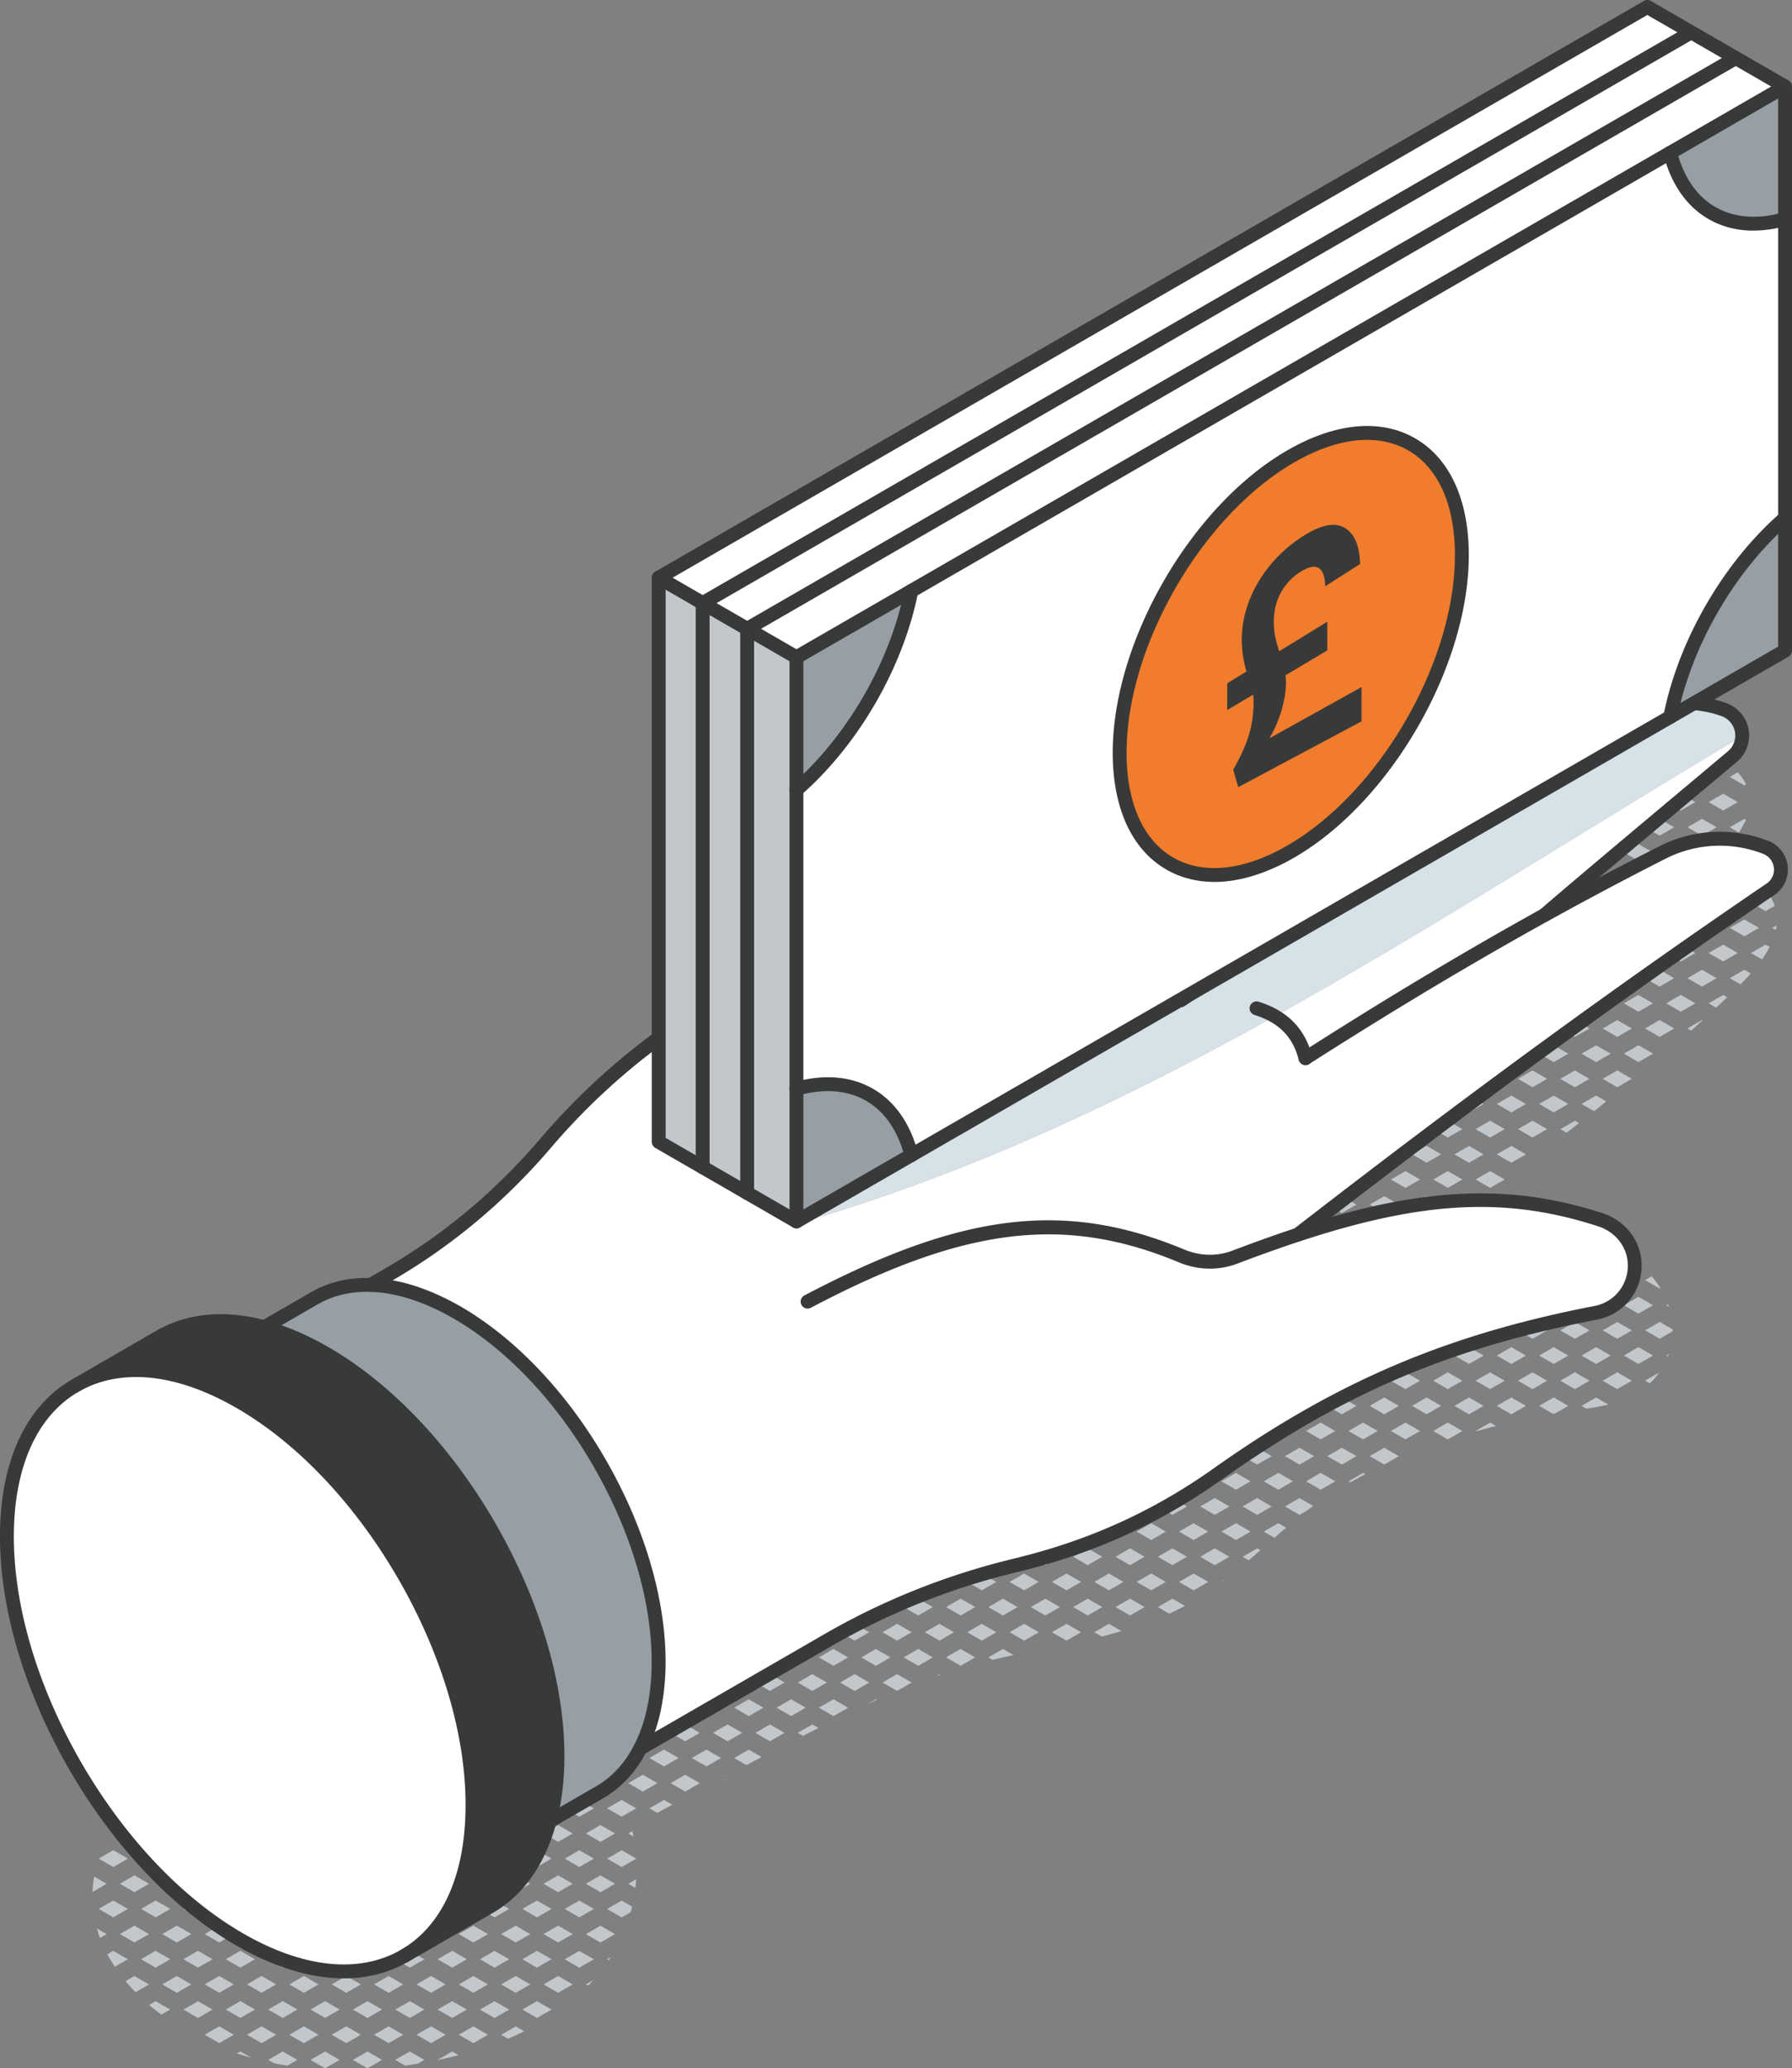
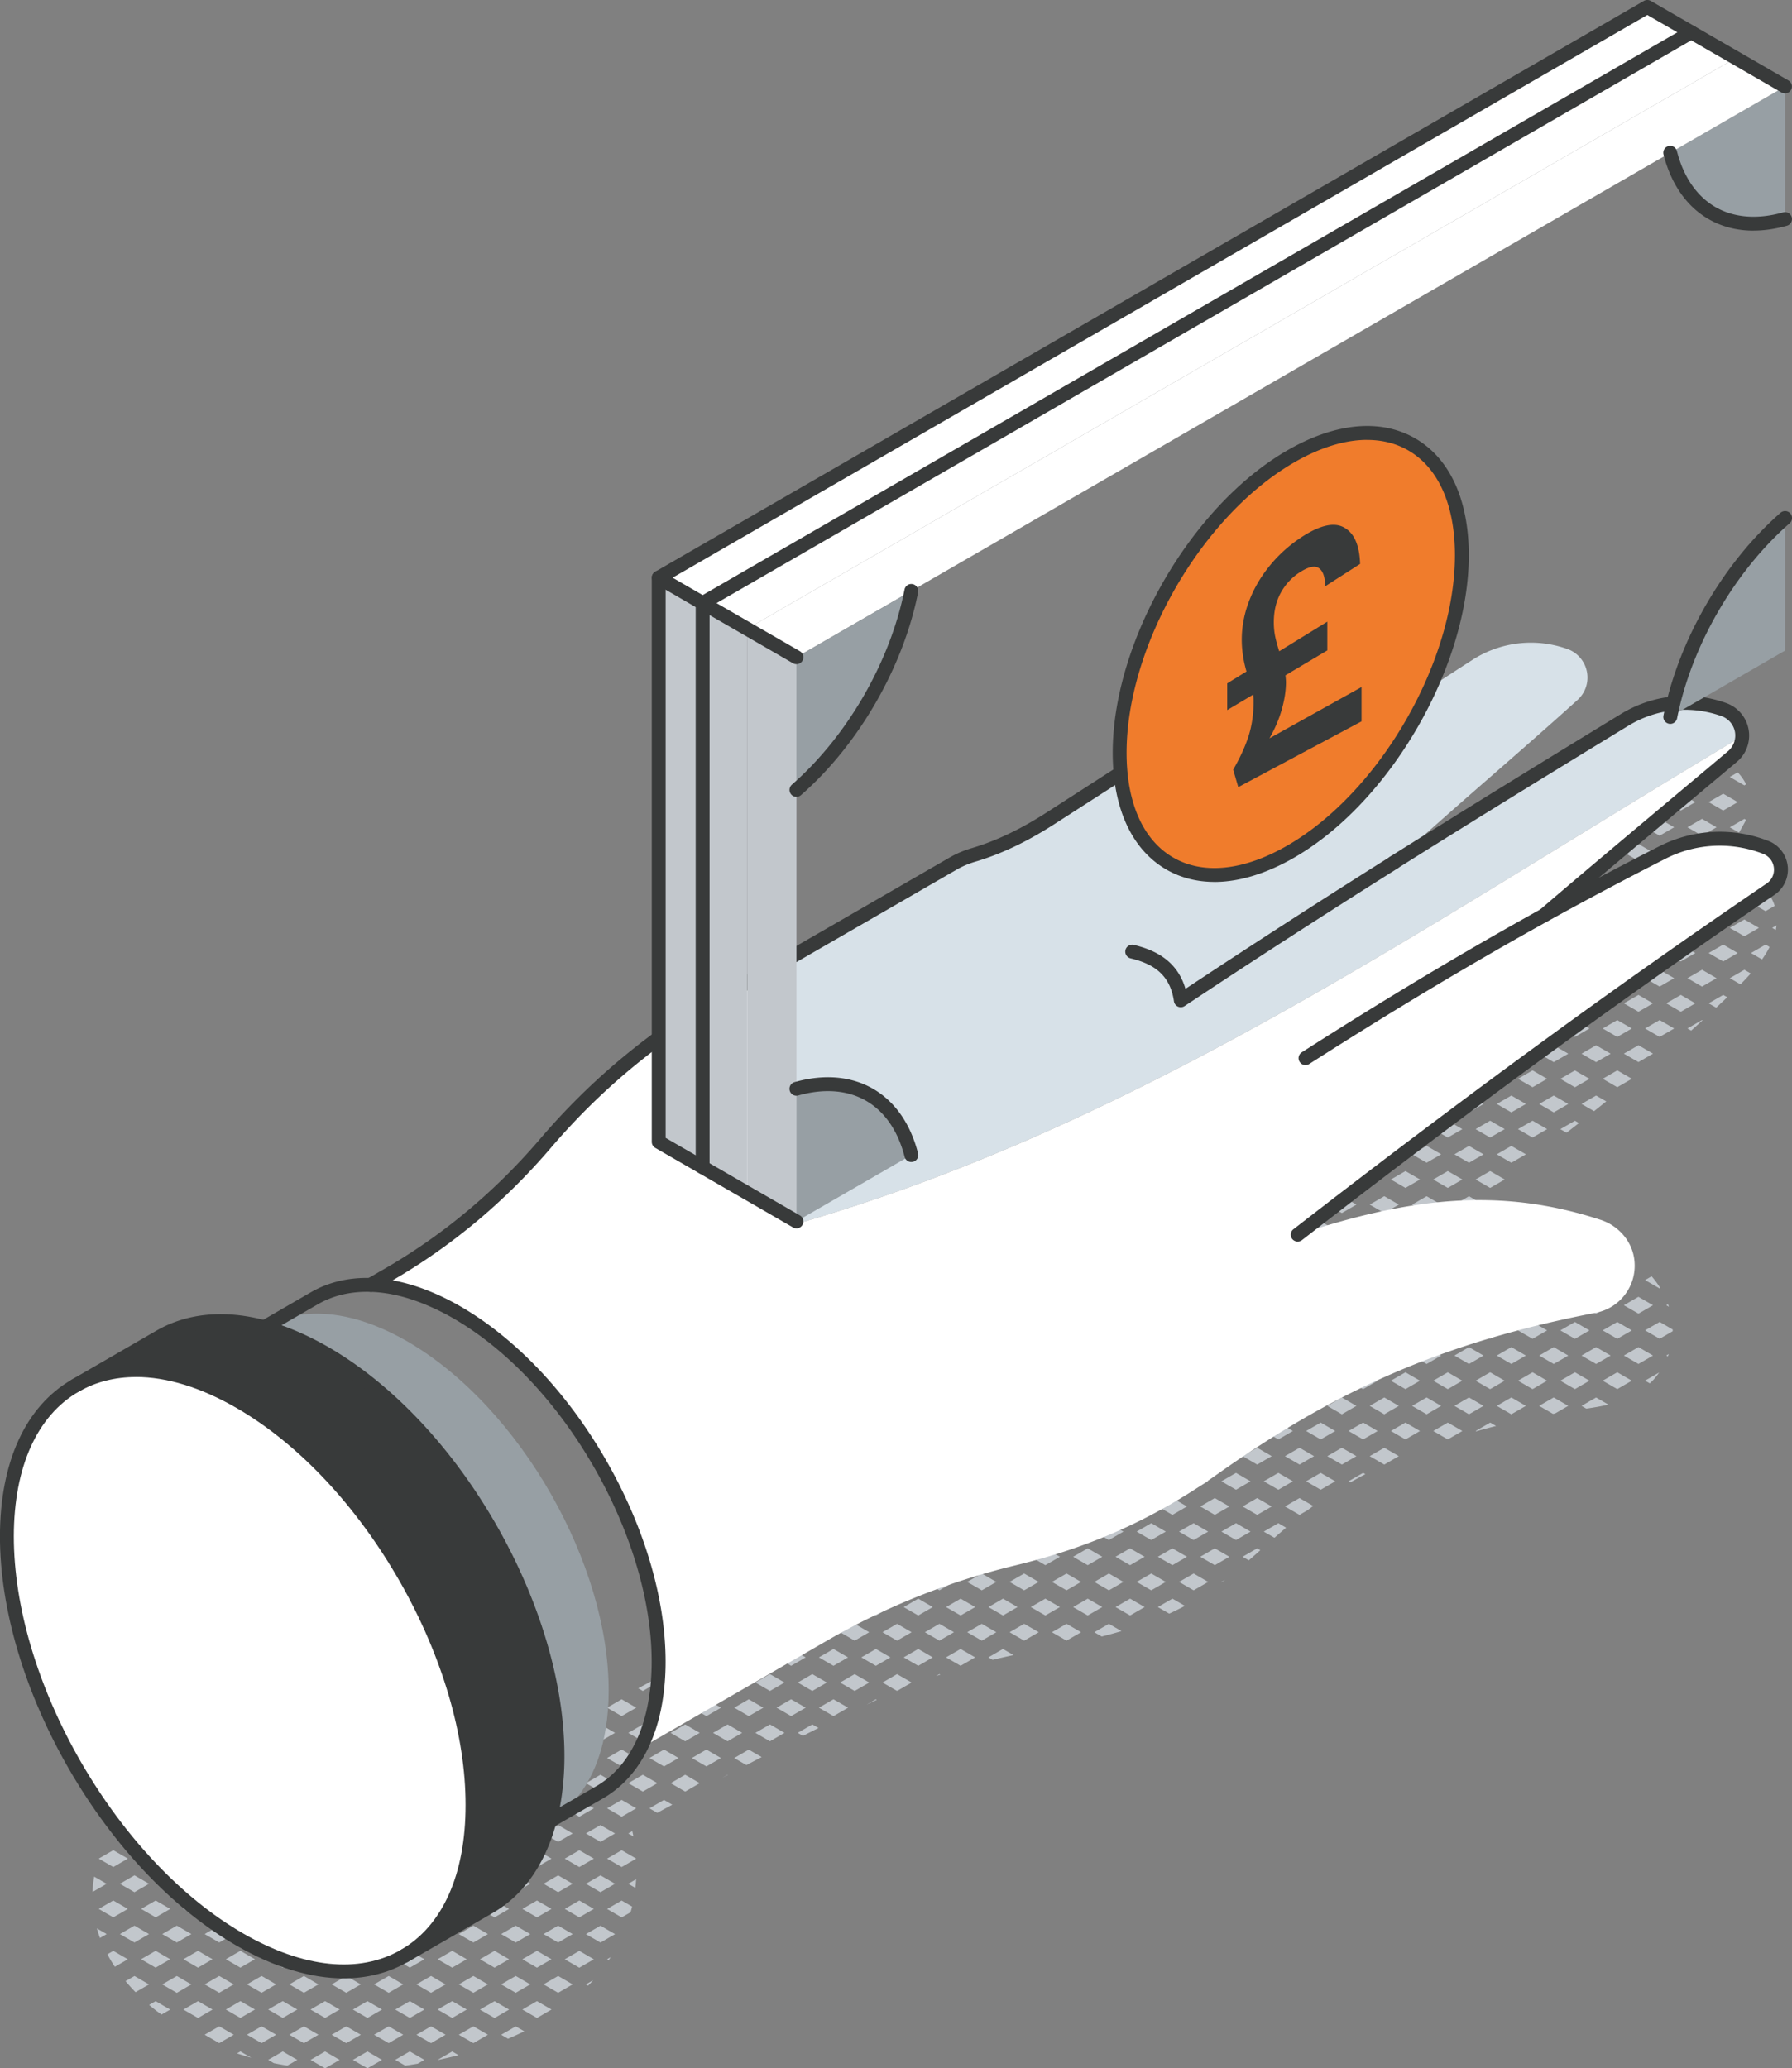
<svg xmlns="http://www.w3.org/2000/svg" id="Layer_2" viewBox="0 0 387.56 447.3">
  <rect x="0" y="0" width="387.56" height="447.3" fill="#808080" stroke="none" />
  <defs>
    <style>.cls-2,.cls-3,.cls-4,.cls-5{stroke-width:0}.cls-2{fill:#383a3a}.cls-3{fill:#c2c7cc}.cls-4{fill:#979fa4}.cls-5{fill:#fff}</style>
  </defs>
  <g id="Layer_1-2">
    <path d="M323.56 308.4c-1.44.36-2.88.75-4.31 1.15l-.11-.07 3.15-1.82 1.27.74Zm-10.44-.74-3.15 1.82 3.15 1.82 3.15-1.82-3.15-1.82Zm-6.01 1.82-3.15-1.82-3.15 1.82 3.15 1.82 3.15-1.82Zm-12.31-1.82-3.15 1.82 3.15 1.82 3.15-1.82-3.15-1.82Zm-3.15 12.7.4.23c1.07-.61 2.15-1.2 3.24-1.77l-.49-.28-3.15 1.82Zm7.73-7.26-3.15 1.82 3.15 1.82 3.15-1.82-3.15-1.82Zm-10.6-3.62-3.15-1.82-3.15 1.82 3.15 1.82 3.15-1.82Zm0 10.88-3.15-1.82-3.15 1.82 3.15 1.82 3.15-1.82Zm4.58-5.44-3.15-1.82-3.15 1.82 3.15 1.82 3.15-1.82Zm-12.31 12.7 1.73-1 1.23-.93-2.96-1.71-3.15 1.82 3.15 1.82Zm-1.43-18.14-3.15-1.82-3.15 1.82 3.15 1.82 3.15-1.82Zm0 10.88-3.15-1.82-3.15 1.82 3.15 1.82 3.15-1.82Zm4.58-5.44-3.15-1.82-3.15 1.82 3.15 1.82 3.15-1.82Zm-12.31 1.82 3.15-1.82-3.15-1.82-3.15 1.82 3.15 1.82Zm6.25 13.65-1.67-.97-3.15 1.82 2.31 1.33c.83-.73 1.67-1.46 2.52-2.18Zm-6.25-2.77 3.15-1.82-3.15-1.82-3.15 1.82 3.15 1.82Zm-1.43-18.14-3.15-1.82-3.15 1.82 3.15 1.82 3.15-1.82Zm0 10.88-3.15-1.82-3.15 1.82 3.15 1.82 3.15-1.82Zm-3.15 9.06-3.15 1.82 3.15 1.82 3.15-1.82-3.15-1.82Zm-3.04 12.76c.23-.17.45-.34.68-.51l-.78.45.11.06Zm8.31-6.92-.69-.4-3.15 1.82 1.34.77c.84-.72 1.67-1.46 2.5-2.19Zm-11.29-14.9-3.15-1.82-3.15 1.82 3.15 1.82 3.15-1.82Zm4.59-5.44-3.15-1.82-3.15 1.82 3.15 1.82 3.15-1.82Zm-4.59 16.32-3.15-1.82-3.15 1.82 3.15 1.82 3.15-1.82Zm4.59-5.44-3.15-1.82-3.15 1.82 3.15 1.82 3.15-1.82ZM255 342.12l3.15 1.82 3.15-1.82-3.15-1.82-3.15 1.82Zm4.58-5.44 3.15 1.82 3.15-1.82-3.15-1.82-3.15 1.82Zm-8.75-17.07c-.91.71-1.82 1.39-2.75 2.05l.91.52 3.15-1.82-1.3-.75Zm5.88-4.69-.18-.11c-.24.21-.47.41-.7.62l.89-.51Zm-4.58 16.32-3.15-1.82-3.15 1.82 3.15 1.82 3.15-1.82Zm1.43-3.62 3.15-1.82-3.15-1.82-3.15 1.82 3.15 1.82Zm-4.58 12.68-3.15 1.82 3.15 1.82 3.15-1.82-3.15-1.82Zm7.73-3.62-3.15-1.82-3.15 1.82 3.15 1.82 3.15-1.82Zm-3.15 9.06-3.15 1.82 2.46 1.42a56.41 56.41 0 0 0 3.4-1.68l-2.71-1.56Zm-13.74-12.68 3.15-1.82-3.15-1.82-3.15 1.82 3.15 1.82Zm4.58-5.44 3.15-1.82-3.1-1.79c-.66.39-1.34.76-2.03 1.12l-1.17.67 3.15 1.82Zm1.58 19.03-1.57-.91-3.15 1.82 3.15 1.82 3.15-1.82-1.57-.91Zm-3.01-4.53-3.15-1.82-3.15 1.82 3.15 1.82 3.15-1.82Zm1.43-3.62 3.15-1.82-3.15-1.82-3.15 1.82 3.15 1.82Zm-7.73 14.5 1.6.93c1.43-.36 2.86-.75 4.28-1.17l-2.73-1.58-3.15 1.82Zm-9.16-21.76 3.15 1.82 3.15-1.82-3.15-1.82-3.15 1.82Zm6.3 10.88-3.15-1.82-3.15 1.82 3.15 1.82 3.15-1.82Zm4.58-5.44-3.15-1.82-3.15 1.82 3.15 1.82 3.15-1.82ZM227.51 353l3.15 1.82 3.15-1.82-3.15-1.82-3.15 1.82Zm10.88-5.44-3.15-1.82-3.15 1.82 3.15 1.82 3.15-1.82Zm-13.75-16.32-.83-.48c-1.57.31-3.14.62-4.71.92l2.39 1.38 3.15-1.82Zm0 10.88-3.15-1.82-3.15 1.82 3.15 1.82 3.15-1.82Zm4.59-5.44-3.15-1.82-3.15 1.82 3.15 1.82 3.15-1.82ZM218.35 353l3.15 1.82 3.15-1.82-3.15-1.82-3.15 1.82Zm10.88-5.44-3.15-1.82-3.15 1.82 3.15 1.82 3.15-1.82Zm-16.71-14.61-.28.06.09.05.19-.11Zm5.97 13.7-1.57-.91-3.15 1.82 3.15 1.82 3.15-1.82-1.57-.91Zm-3.01-4.53-3.15-1.82-3.15 1.82 3.15 1.82 3.15-1.82Zm4.58-5.44-3.15-1.82-3.15 1.82 3.15 1.82 3.15-1.82Zm-12.31 1.82 3.15-1.82-3.15-1.82-3.15 1.82 3.15 1.82Zm4.58 12.68-3.15 1.82 3.15 1.82 3.15-1.82-3.15-1.82Zm1.43 7.26.92.53c1.5-.36 3-.7 4.52-1.03l-2.29-1.32-3.15 1.82Zm-4.43-11.79-1.57-.91-3.15 1.82 3.15 1.82 3.15-1.82-1.57-.91Zm-6.16-2.71 3.15-1.82-3.15-1.82-3.15 1.82 3.15 1.82Zm4.58 12.68-3.15 1.82 3.15 1.82 3.15-1.82-3.15-1.82Zm-1.43-3.62-3.15-1.82-3.15 1.82 3.15 1.82 3.15-1.82Zm-3.85 9.47c.3-.1.6-.19.9-.29l-.2-.12-.7.4Zm-5.31-20.35-3.15-1.82-3.15 1.82 3.15 1.82 3.15-1.82Zm4.58-5.44-1.33-.77c-1.36.41-2.72.84-4.07 1.29l2.25 1.3 3.15-1.82Zm-7.73 14.5-3.15 1.82 3.15 1.82 3.15-1.82-3.15-1.82Zm7.73-3.62-3.15-1.82-3.15 1.82 3.15 1.82 3.15-1.82Zm-7.73 14.5-3.15 1.82 3.11 1.79.3-.12 2.89-1.67-3.15-1.82Zm1.43-3.62 3.15 1.82 3.15-1.82-3.15-1.82-3.15 1.82Zm-9.16-10.88 3.15 1.82 3.15-1.82-3.15-1.82-3.15 1.82Zm1.71-5.44-1.87-1.08c-1.21.5-2.42 1.02-3.62 1.55l2.33 1.35 3.15-1.82Zm-6.3 10.88 3.15 1.82 3.15-1.82-3.15-1.82-3.15 1.82Zm6.3 10.88-3.15-1.82-3.15 1.82 3.15 1.82 3.15-1.82Zm1.44-7.26-3.15 1.82 3.15 1.82 3.15-1.82-3.15-1.82Zm.19 10.99-.19-.11-2 1.15c.73-.35 1.46-.7 2.19-1.04Zm-7.78-20.96-1.57-.91-3.15 1.82 3.15 1.82 3.15-1.82-1.57-.91Zm-9.31 6.35 3.15 1.82 3.15-1.82-3.15-1.82-3.15 1.82Zm6.3 10.88-3.15-1.82-3.15 1.82 3.15 1.82 3.15-1.82Zm1.43-3.62 3.15-1.82-3.15-1.82-3.15 1.82 3.15 1.82Zm-3.24 13.45-1.34-.77-3.15 1.82 1.13.65c1.12-.57 2.24-1.14 3.36-1.7Zm3.24-2.57 3.15-1.82-3.15-1.82-3.15 1.82 3.15 1.82Zm-7.08-24.2c-1.14.55-2.27 1.11-3.41 1.67l1.33.77 3.15-1.82-1.07-.62Zm-3.51 6.06-3.15-1.82-3.15 1.82 3.15 1.82 3.15-1.82Zm0 10.88-3.15-1.82-3.15 1.82 3.15 1.82 3.15-1.82Zm4.58-5.44-3.15-1.82-3.15 1.82 3.15 1.82 3.15-1.82Zm-10.88 16.32 3.15 1.82 3.15-1.82-3.15-1.82-3.15 1.82Zm10.88-5.44-3.15-1.82-3.15 1.82 3.15 1.82 3.15-1.82Zm-13.74-5.44-3.15-1.82-3.15 1.82 3.15 1.82 3.15-1.82Zm4.58-5.44-3.15-1.82-3.15 1.82 3.15 1.82 3.15-1.82Zm-6.3 21.76 2.64 1.53c1.1-.58 2.2-1.16 3.3-1.73l-2.8-1.61-3.15 1.82Zm1.72-5.44-3.15-1.82-3.15 1.82 3.15 1.82 3.15-1.82Zm4.58-5.44-3.15-1.82-3.15 1.82 3.15 1.82 3.15-1.82Zm-8.99 15.23c.43-.23.87-.46 1.31-.69l-.05-.03-1.25.72Zm-4.76-20.67-3.15-1.82-3.15 1.82 3.15 1.82 3.15-1.82Zm4.59-5.44-2.56-1.48c-1.1.58-2.19 1.16-3.29 1.74l2.7 1.56 3.15-1.82Zm-6.3 21.76 3.15 1.82 3.15-1.82-3.15-1.82-3.15 1.82Zm1.71-5.44-3.15-1.82-3.15 1.82 3.15 1.82 3.15-1.82Zm4.59-5.44-3.15-1.82-3.15 1.82 3.15 1.82 3.15-1.82Zm-10.89 16.32 3.15 1.82 3.15-1.82-3.15-1.82-3.15 1.82Zm-2.86-21.76-.89-.51-3.26 1.75 1 .58 3.15-1.82Zm0 10.88-3.15-1.82-3.15 1.82 3.15 1.82 3.15-1.82Zm4.58-5.44-3.15-1.82-3.15 1.82 3.15 1.82 3.15-1.82Zm-3.15 19.94-3.15 1.82 1.69.98 3.25-1.76-1.8-1.04Zm-4.58-5.44-3.15 1.82 3.15 1.82 3.15-1.82-3.15-1.82Zm7.73-3.62-3.15-1.82-3.15 1.82 3.15 1.82 3.15-1.82Zm-10.88 16.32 1.12.65c-.08-.39-.16-.77-.25-1.15l-.87.5Zm1.7 9.9-1.7.98 1.53.88c.07-.62.13-1.24.17-1.86Zm-3.13-28.04-3.15 1.82 3.15 1.82 3.15-1.82-3.15-1.82Zm-4.58-5.44-3.15 1.82 3.15 1.82 3.15-1.82-3.15-1.82Zm7.73-3.62-3.15-1.82-3.15 1.82 3.15 1.82 3.15-1.82Zm-7.73 14.5-3.15 1.82 3.15 1.82 3.15-1.82-3.15-1.82Zm0 10.88-3.15 1.82 3.15 1.82 3.15-1.82-3.15-1.82Zm4.58-5.44-3.15 1.82 3.15 1.82 3.15-1.82-3.15-1.82Zm-1.43 18.14-3.15-1.82-3.15 1.82 3.15 1.82 3.15-1.82Zm1.43-7.26-3.15 1.82 3.15 1.82 3.15-1.82-3.15-1.82Zm-12.31 1.82 3.15 1.82 3.15-1.82-3.15-1.82-3.15 1.82Zm7.73 14.51-3.15 1.82 3.15 1.82 3.15-1.82-3.15-1.82Zm6.52-2.93c.11-.4.22-.81.32-1.21l-2.26-1.3-3.15 1.82 3.15 1.82 1.94-1.12Zm-8.09 14.71-1.58.91.48.28c.37-.39.74-.79 1.1-1.19Zm3.76-4.97-.76.44.35.2c.14-.21.28-.42.42-.64Zm-6.77-44.9-3.15 1.82 3.15 1.82 3.15-1.82-3.15-1.82Zm-5.7-3.32c-.66-.17-1.32-.27-1.98-.33l-.06.03 3.15 1.82 3.15-1.82-1.79-1.03-2.47 1.33Zm-2.03 10.58 3.15 1.82 3.15-1.82-3.15-1.82-3.15 1.82Zm3.15 12.7 3.15-1.82-3.15-1.82-3.15 1.82 3.15 1.82Zm4.58-9.08-3.15 1.82 3.15 1.82 3.15-1.82-3.15-1.82Zm1.57 22.67-1.57-.91-3.15 1.82 3.15 1.82 3.15-1.82-1.57-.91Zm-3-4.53-3.15-1.82-3.15 1.82 3.15 1.82 3.15-1.82Zm0 10.88-3.15-1.82-3.15 1.82 3.15 1.82 3.15-1.82Zm0 10.88-3.15-1.82-3.15 1.82 3.15 1.82 3.15-1.82Zm1.43-7.25-3.15 1.82 3.15 1.82 3.15-1.82-3.15-1.82Zm-12.31-41.71 3.15 1.82 3.15-1.82-3.15-1.82-3.15 1.82Zm-1.44-3.62 3-1.73c-1.32.22-2.6.65-3.79 1.27l.79.46Zm0 10.88 3.15-1.82-3.15-1.82-3.15 1.82 3.15 1.82Zm-3.15 9.06 3.15 1.82 3.15-1.82-3.15-1.82-3.15 1.82Zm7.74-3.62 3.15-1.82-3.15-1.82-3.15 1.82 3.15 1.82Zm1.57 19.03-1.57-.91-3.15 1.82 3.15 1.82 3.15-1.82-1.57-.91Zm-3.01-4.53-3.15-1.82-3.15 1.82 3.15 1.82 3.15-1.82Zm-1.71-5.44 3.15 1.82 3.15-1.82-3.15-1.82-3.15 1.82Zm1.71 16.32-3.15-1.82-3.15 1.82 3.15 1.82 3.15-1.82Zm0 10.88-3.15-1.82-3.15 1.82 3.15 1.82 3.15-1.82Zm1.44-3.62 3.15-1.82-3.15-1.82-3.15 1.82 3.15 1.82Zm-7.74 14.51 1.48.86c1.19-.5 2.37-1.03 3.53-1.6l-1.86-1.07-3.15 1.82Zm7.74-3.63 3.15-1.82-3.15-1.82-3.15 1.82 3.15 1.82Zm-8.76-57.8c-.74.75-1.41 1.58-1.98 2.49l1.58.91 3.15-1.82-2.75-1.59Zm-.41 10.64-3.15 1.82 3.15 1.82 3.15-1.82-3.15-1.82Zm-7.52-3.5 2.94 1.7 3.15-1.82-2.81-1.62-3.29 1.74Zm6.09 10.76-3.15-1.82-3.15 1.82 3.15 1.82 3.15-1.82Zm0 10.88-3.15-1.82-3.15 1.82 3.15 1.82 3.15-1.82Zm4.58-5.44-3.15-1.82-3.15 1.82 3.15 1.82 3.15-1.82Zm-4.58 16.32-3.15-1.82-3.15 1.82 3.15 1.82 3.15-1.82Zm4.58-5.44-3.15-1.82-3.15 1.82 3.15 1.82 3.15-1.82Zm-4.58 16.32-3.15-1.82-3.15 1.82 3.15 1.82 3.15-1.82Zm4.58-5.44-3.15-1.82-3.15 1.82 3.15 1.82 3.15-1.82Zm-10.88 16.33 3.15 1.82 3.15-1.82-3.15-1.82-3.15 1.82Zm7.73-7.26-3.15 1.82 3.15 1.82 3.15-1.82-3.15-1.82Zm-16.89-36.27 3.15 1.82 3.15-1.82-3.15-1.82-3.15 1.82Zm7.73-3.62 3.15-1.82-3.15-1.82-3.15 1.82 3.15 1.82Zm1.57 19.03-1.57-.91-3.15 1.82 3.15 1.82 3.15-1.82-1.57-.91Zm-3-4.53-3.15-1.82-3.15 1.82 3.15 1.82 3.15-1.82Zm-1.72-5.44 3.15 1.82 3.15-1.82-3.15-1.82-3.15 1.82Zm1.72 16.32-3.15-1.82-3.15 1.82 3.15 1.82 3.15-1.82Zm0 10.88-3.15-1.82-3.15 1.82 3.15 1.82 3.15-1.82Zm4.58-5.44-3.15-1.82-3.15 1.82 3.15 1.82 3.15-1.82Zm-6.3 21.77.03.02c1.5-.31 3-.66 4.5-1.04l-1.38-.8-3.15 1.82Zm-1.43-7.26-3.15 1.82 3.15 1.82 3.15-1.82-3.15-1.82Zm7.73-3.63-3.15-1.82-3.15 1.82 3.15 1.82 3.15-1.82Zm-13.74-38.08-3.15-1.82-3.15 1.82 3.15 1.82 3.15-1.82Zm1.43-3.62 3.15-1.82-1.12-.64c-1.09.59-2.18 1.17-3.28 1.74l1.25.72Zm1.57 19.03-1.57-.91-3.15 1.82 3.15 1.82 3.15-1.82-1.57-.91Zm-3-4.53-3.15-1.82-3.15 1.82 3.15 1.82 3.15-1.82Zm4.58-5.44-3.15-1.82-3.15 1.82 3.15 1.82 3.15-1.82Zm-4.58 16.32-3.15-1.82-3.15 1.82 3.15 1.82 3.15-1.82Zm0 10.88-3.15-1.82-3.15 1.82 3.15 1.82 3.15-1.82Zm4.58-5.44-3.15-1.82-3.15 1.82 3.15 1.82 3.15-1.82Zm-6.3 21.77 2.15 1.24c.9-.13 1.81-.27 2.71-.42l1.43-.83-3.15-1.82-3.15 1.82Zm-1.43-7.26-3.15 1.82 3.15 1.82 3.15-1.82-3.15-1.82Zm7.73-3.63-3.15-1.82-3.15 1.82 3.15 1.82 3.15-1.82Zm-13.75-38.08-.8-.46c-1.78.37-3.58.53-5.38.53l3.03 1.75 3.15-1.82Zm3.01 15.41-1.57-.91-3.15 1.82 3.15 1.82 3.15-1.82-1.57-.91Zm-3.01-4.53-3.15-1.82-3.15 1.82 3.15 1.82 3.15-1.82Zm4.58-5.44-3.15-1.82-3.15 1.82 3.15 1.82 3.15-1.82Zm-4.58 16.32-3.15-1.82-3.15 1.82 3.15 1.82 3.15-1.82Zm0 10.88-3.15-1.82-3.15 1.82 3.15 1.82 3.15-1.82Zm4.58-5.44-3.15-1.82-3.15 1.82 3.15 1.82 3.15-1.82Zm-3.15 19.95-3.15 1.82 3.15 1.82 3.15-1.82-3.15-1.82Zm-4.58-5.44-3.15 1.82 3.15 1.82 3.15-1.82-3.15-1.82Zm7.73-3.63-3.15-1.82-3.15 1.82 3.15 1.82 3.15-1.82Zm-13.74-38.08-.18-.1c-1.55-.16-3.09-.41-4.63-.76l-1.49.86 3.15 1.82 3.15-1.82Zm3.01 15.41-1.57-.91-3.15 1.82 3.15 1.82 3.15-1.82-1.57-.91Zm-3.01-4.53-3.15-1.82-3.15 1.82 3.15 1.82 3.15-1.82Zm4.58-5.44-3.15-1.82-3.15 1.82 3.15 1.82 3.15-1.82Zm-4.58 16.32-3.15-1.82-3.15 1.82 3.15 1.82 3.15-1.82Zm0 10.88-3.15-1.82-3.15 1.82 3.15 1.82 3.15-1.82Zm4.58-5.44-3.15-1.82-3.15 1.82 3.15 1.82 3.15-1.82Zm-6.3 21.77 3.15 1.82 3.15-1.82-3.15-1.82-3.15 1.82Zm-1.43-7.26-3.15 1.82 3.15 1.82 3.15-1.82-3.15-1.82ZM58 445.49l1.22.71c.97.2 1.95.38 2.93.53l2.15-1.24-3.15-1.82-3.15 1.82Zm15.46-10.89-3.15-1.82-3.15 1.82 3.15 1.82 3.15-1.82Zm-13.74-38.08-3.15-1.82-3.15 1.82 3.15 1.82 3.15-1.82Zm-7.73-3.62 1.29-.74c-1.24-.5-2.46-1.01-3.66-1.53l-.78.45 3.15 1.82Zm10.73 19.03-1.57-.91-3.15 1.82 3.15 1.82 3.15-1.82-1.57-.91Zm-3-4.53-3.15-1.82-3.15 1.82 3.15 1.82 3.15-1.82Zm4.58-5.44-3.15-1.82-3.15 1.82 3.15 1.82 3.15-1.82Zm-12.31 1.82 3.15-1.82-3.15-1.82-3.15 1.82 3.15 1.82Zm7.73 14.5-3.15-1.82-3.15 1.82 3.15 1.82 3.15-1.82Zm0 10.88-3.15-1.82-3.15 1.82 3.15 1.82 3.15-1.82Zm4.58-5.44-3.15-1.82-3.15 1.82 3.15 1.82 3.15-1.82Zm-12.31 1.82 3.15-1.82-3.15-1.82-3.15 1.82 3.15 1.82Zm4.58 12.69-3.15 1.82 3.15 1.82 3.15-1.82-3.15-1.82Zm7.73-3.63-3.15-1.82L58 434.6l3.15 1.82 3.15-1.82Zm-12.31 1.82 3.15-1.82-3.15-1.82-3.15 1.82 3.15 1.82Zm-1.43-39.9-3.15-1.82-3.15 1.82 3.15 1.82 3.15-1.82Zm3 15.41-1.57-.91-3.15 1.82 3.15 1.82 3.15-1.82-1.57-.91Zm-3-4.53-3.15-1.82-3.15 1.82 3.15 1.82 3.15-1.82Zm0 10.88-3.15-1.82-3.15 1.82 3.15 1.82 3.15-1.82Zm0 10.88-3.15-1.82-3.15 1.82 3.15 1.82 3.15-1.82Zm1.43 14.51-.73.42c1.02.34 2.06.65 3.1.94L52 443.67Zm-7.73-3.62 3.15 1.82 3.15-1.82-3.15-1.82-3.15 1.82Zm-2.87-43.53-3.15-1.82-3.15 1.82 3.15 1.82 3.15-1.82Zm1.43-3.62 3.15-1.82-3.15-1.82-3.15 1.82 3.15 1.82Zm-1.43 14.5-3.15-1.82-3.15 1.82 3.15 1.82 3.15-1.82Zm4.58-5.44-3.15-1.82-3.15 1.82 3.15 1.82 3.15-1.82Zm-4.58 16.32-3.15-1.82-3.15 1.82 3.15 1.82 3.15-1.82Zm1.43-3.62 3.15-1.82-3.15-1.82-3.15 1.82 3.15 1.82Zm-4.58 12.69-3.15 1.82 3.15 1.82 3.15-1.82-3.15-1.82Zm7.73-3.63-3.15-1.82-3.15 1.82 3.15 1.82 3.15-1.82Zm-3.15 9.07-3.15 1.82 3.15 1.82 3.15-1.82-3.15-1.82Zm-13.74-34.45 3.15-1.82-3.15-1.82-3.15 1.82 3.15 1.82Zm4.58-5.44 3.15-1.82-3.15-1.82-3.15 1.82 3.15 1.82Zm1.58 19.03-1.57-.91-3.15 1.82 3.15 1.82 3.15-1.82-1.57-.91Zm-6.16-2.71 3.15-1.82-3.15-1.82-3.15 1.82 3.15 1.82Zm4.58-5.44 3.15-1.82-3.15-1.82-3.15 1.82 3.15 1.82Zm-1.43 14.5-3.15-1.82-3.15 1.82 3.15 1.82 3.15-1.82Zm-5.08 10.18c.69.83 1.41 1.62 2.16 2.39l2.92-1.68-3.15-1.82-1.93 1.11Zm9.66-4.74-3.15-1.82-3.15 1.82 3.15 1.82 3.15-1.82Zm-4.56 9.88c.41.35.83.69 1.25 1.03.47.37.96.71 1.43 1.06l1.88-1.08-3.15-1.82-1.41.81Zm-11.88-27.75c-.2 1.1-.32 2.21-.37 3.33l3.07-1.77-2.69-1.55Zm1.03-3.86 3.1 1.79 3.15-1.82-3.15-1.82-3.07 1.77s-.02.05-.03.08Zm.22 17.13 1.45-.84-2.12-1.23c.2.7.42 1.39.67 2.06Zm2.88-4.46 3.15-1.82-3.15-1.82-3.15 1.82 3.15 1.82Zm0 7.25-1.28.74c.49.92 1.04 1.82 1.62 2.7l2.81-1.62-3.15-1.82Zm359.55-220.79c.07-.33.12-.66.16-.99l-.94.54.78.45Zm-8.23-34.08-1.72.99 3.15 1.82.38-.22a9.971 9.971 0 0 0-1.81-2.59Zm1.64 10.57c.06-.1.1-.21.15-.31l-.35-.2-3.15 1.82 1.99 1.15c.47-.81.92-1.63 1.36-2.45Zm1.09 13.26c-1.09-.28-2.16-.4-3.22-.37l1.93 1.12 1.29-.74Zm.14 15.24 2.39 1.38c.62-.87 1.17-1.77 1.64-2.69l-.88-.51-3.15 1.82Zm1.72-5.44-3.15-1.82-3.15 1.82 3.15 1.82 3.15-1.82Zm1.43-7.26-3.15 1.82 3.15 1.82 1.98-1.14c-.2-.65-.47-1.25-.8-1.81l-1.18-.68Zm-7.73 18.14 2.31 1.33c.75-.75 1.49-1.54 2.22-2.35l-1.38-.8-3.15 1.82Zm-1.43-39.9-3.15 1.82 3.15 1.82 3.15-1.82-3.15-1.82Zm-7.73-3.62 3.15 1.82 3.15-1.82-3.15-1.82-3.15 1.82Zm6.3 10.88-3.15-1.82-3.15 1.82 3.15 1.82 3.15-1.82ZM370 189.07l-1.9-1.1-3.15 1.82 2.98 1.72c.72-.79 1.4-1.61 2.07-2.44Zm-6.49-6.54-3.15 1.82 3.15 1.82 3.15-1.82-3.15-1.82Zm10.58.82-1.42-.82-3.15 1.82 2.81 1.62c.61-.86 1.19-1.74 1.75-2.62Zm-2.84 17.32-3.15-1.82-3.15 1.82 3.15 1.82 3.15-1.82Zm4.58-5.44-3.15-1.82-3.15 1.82 3.15 1.82 3.15-1.82Zm-7.73 14.5-3.15 1.82 3.15 1.82 3.15-1.82-3.15-1.82Zm7.73-3.62-3.15-1.82-3.15 1.82 3.15 1.82 3.15-1.82Zm-10.88 16.32.8.46c.82-.73 1.64-1.48 2.45-2.22l-.11-.06-3.15 1.82Zm4.58-5.44 1.63.94c.8-.75 1.6-1.5 2.39-2.26l-.87-.5-3.15 1.82Zm-6.02-45.34-3.15 1.82 3.15 1.82 3.15-1.82-3.15-1.82Zm-7.73 7.26 3.15 1.82 3.15-1.82-3.15-1.82-3.15 1.82Zm6.3 10.88-3.15-1.82-3.15 1.82 3.15 1.82 3.15-1.82Zm-3.15 9.06-3.15 1.82 3.15 1.82 3.15-1.82-3.15-1.82Zm7.73-3.62-3.15-1.82-3.15 1.82 3.15 1.82 3.15-1.82Zm-7.73 14.5-3.15 1.82 3.15 1.82 3.15-1.82-3.15-1.82Zm4.58-5.44-3.15 1.82 3.15 1.82 3.15-1.82-3.15-1.82Zm-4.58 16.32-3.15 1.82 3.15 1.82 3.15-1.82-3.15-1.82Zm4.58-5.44-3.15 1.82 3.15 1.82 3.15-1.82-3.15-1.82Zm-4.43 63.4a19.92 19.92 0 0 0-1.88-2.55l-1.41.82 3.15 1.82.15-.09Zm2.67 8.95-2.81-1.63-3.15 1.82 3.15 1.82 2.82-1.63v-.38Zm-1.38-5.24.57.33c-.06-.18-.13-.36-.19-.55l-.38.22Zm-2.86 16.21c.5-.54.93-1.1 1.34-1.67l-3.07 1.77 1.03.59c.24-.23.47-.45.7-.7Zm3.4-5.65-.54.31.34.2c.07-.17.14-.34.2-.51Zm-7.99-113.93-1.6-.92-2.61 2.13 1.06.61 3.15-1.82Zm4.08-5.73c-.66.59-1.33 1.16-2.01 1.74l2.51-1.45-.5-.29Zm-7.23 14.79-3.15 1.82 3.15 1.82 3.15-1.82-3.15-1.82Zm7.73-3.62-3.15-1.82-3.15 1.82 3.15 1.82 3.15-1.82Zm-7.73 14.5-3.15 1.82 3.15 1.82 3.15-1.82-3.15-1.82Zm-7.64 7.21c1.89.29 3.65.14 5.47-.38l-2.41-1.39-3.06 1.77Zm12.22-12.65-3.15 1.82 3.15 1.82 3.15-1.82-3.15-1.82Zm-4.58 16.32-3.15 1.82 3.15 1.82 3.15-1.82-3.15-1.82Zm4.58-5.44-3.15 1.82 3.15 1.82 3.15-1.82-3.15-1.82Zm-3.15 23.58 3.15 1.82 3.15-1.82-3.15-1.82-3.15 1.82Zm-1.43-7.26-3.15 1.82 3.15 1.82 3.15-1.82-3.15-1.82Zm4.58-5.44-3.15 1.82 3.15 1.82 3.15-1.82-3.15-1.82Zm-7.73 18.14 3.15 1.82 3.15-1.82-3.15-1.82-3.15 1.82Zm-4.58 5.44 2.71 1.56c.88-.7 1.76-1.41 2.64-2.11l-2.2-1.27-3.15 1.82Zm10.88 38.09-3.15-1.82-3.15 1.82 3.15 1.82 3.15-1.82Zm-1.68-5.46-.03.02 2.1 1.21c-.67-.45-1.35-.87-2.07-1.23Zm1.68 16.34-3.15-1.82-3.15 1.82 3.15 1.82 3.15-1.82Zm4.58-5.44-3.15-1.82-3.15 1.82 3.15 1.82 3.15-1.82Zm-7.73 14.5-3.15 1.82 3.15 1.82 3.15-1.82-3.15-1.82Zm-7.73 7.26 1.03.6c1.61-.23 3.22-.5 4.79-.87l-2.67-1.54-3.15 1.82Zm15.46-10.88-3.15-1.82-3.15 1.82 3.15 1.82 3.15-1.82Zm-20.04-103.37 3.15 1.82 3.15-1.82-3.15-1.82-3.15 1.82Zm7.82-7.21c-.95.64-1.94 1.28-2.91 1.95l2.82 1.63 3.15-1.82-3.06-1.77Zm-4.67 16.27-3.15 1.82 3.15 1.82 3.15-1.82-3.15-1.82Zm4.58-5.44-3.15 1.82 3.15 1.82 3.15-1.82-3.15-1.82Zm-3.25 17.1c-.92.68-1.83 1.37-2.74 2.05l1.41.81 3.15-1.82-1.81-1.05Zm6.4-4.4-.24-.14c-.58.42-1.15.85-1.73 1.27l1.96-1.13Zm-3.15 19.95-3.15 1.82 3.15 1.82 3.15-1.82-3.15-1.82Zm-4.58-5.45-3.15 1.82 3.15 1.82 3.15-1.82-3.15-1.82Zm4.58-5.44-3.15 1.82 3.15 1.82 3.15-1.82-3.15-1.82Zm-4.58 16.33-3.15 1.82 3.15 1.82 3.15-1.82-3.15-1.82Zm0 10.88-3.15 1.82 1.34.77c.9-.69 1.79-1.39 2.68-2.09l-.87-.5Zm3.15 34.46-3.15-1.82-3.15 1.82 3.15 1.82 3.15-1.82Zm4.58-5.44-3.15-1.82-3.15 1.82 3.15 1.82 3.15-1.82Zm-4.58 16.32-3.15-1.82-3.15 1.82 3.15 1.82 3.15-1.82Zm4.58-5.44-3.15-1.82-3.15 1.82 3.15 1.82 3.15-1.82Zm-7.73 14.5-3.15 1.82 3.15 1.82 3.15-1.82-3.15-1.82Zm4.58-5.44-3.15 1.82 3.15 1.82 3.15-1.82-3.15-1.82Zm-10.87-90.83c.03.09.07.18.1.26l.18-.1-.28-.16Zm-.4-5.88s-.02.06-.02.08c-.06.33-.1.68-.12 1.04l2.25 1.3 3.15-1.82-3.15-1.82-2.1 1.22Zm2.11 31.43-3.15 1.82 3.15 1.82 3.15-1.82-3.15-1.82Zm-4.58-1.81 3.15-1.82-3.15-1.82-3.15 1.82 3.15 1.82Zm4.58-5.44 3.15-1.82-3.15-1.82-1.24.72-1.65 1.25 2.89 1.67Zm-7.73 14.5 3.15 1.82 3.15-1.82-3.15-1.82-3.15 1.82Zm6.3 10.88-3.15-1.82-3.15 1.82 3.15 1.82 3.15-1.82Zm1.43-3.62 3.15-1.82-3.15-1.82-3.15 1.82 3.15 1.82Zm-1.43 36.27-3.15-1.82-3.15 1.82 3.15 1.82 3.15-1.82Zm1.43-3.63 3.15-1.82-2.77-1.6c-.32.04-.64.08-.94.1l-2.59 1.5 3.15 1.82Zm-1.43 14.51-3.15-1.82-3.15 1.82 3.15 1.82 3.15-1.82Zm1.43-3.62 3.15-1.82-3.15-1.82-3.15 1.82 3.15 1.82Zm.28 21.59 2.86-1.65-3.15-1.82-3.15 1.82 3 1.73c.15-.03.29-.05.44-.08Zm-4.86-5.27 3.15-1.82-3.15-1.82-3.15 1.82 3.15 1.82Zm4.58-5.44 3.15-1.82-3.15-1.82-3.15 1.82 3.15 1.82Zm-12.32-67.11 3.15 1.82 3.15-1.82-3.15-1.82-3.15 1.82Zm-4.58 5.44 3.15 1.82 3.15-1.82-3.15-1.82-3.15 1.82Zm6.3 10.88-3.15-1.82-3.15 1.82 3.15 1.82 3.15-1.82Zm4.58-5.44-3.15-1.82-3.15 1.82 3.15 1.82 3.15-1.82Zm-4.58 16.33-3.15-1.82-3.15 1.82 3.15 1.82 3.15-1.82Zm4.58-5.44-3.15-1.82-3.15 1.82 3.15 1.82 3.15-1.82Zm-7.73 29.01 3.15-1.82-3.15-1.82-3.15 1.82 3.15 1.82Zm4.58-5.44 3.15-1.82-2.8-1.62c-.52.12-1.02.29-1.52.47l-1.98 1.14 3.15 1.82Zm-1.43 14.51-3.15-1.82-3.15 1.82 3.15 1.82 3.15-1.82Zm4.58-5.44-3.15-1.82-3.15 1.82 3.15 1.82 3.15-1.82Zm-3.15 23.58 3.15-1.82-3.15-1.82-3.15 1.82 3.15 1.82Zm-4.58-9.08-3.15 1.82 3.15 1.82 3.15-1.82-3.15-1.82Zm7.73-3.62-3.15-1.82-3.15 1.82 3.15 1.82 3.15-1.82Zm-13.74-59.85-2.53-1.46c-.91.69-1.83 1.37-2.74 2.05l2.12 1.22 3.15-1.82Zm4.58-5.44-1.01-.59c-.91.69-1.83 1.37-2.74 2.05l.61.35 3.15-1.82Zm-7.73 18.14 3.15-1.82-3.15-1.82-3.15 1.82 3.15 1.82Zm4.58-5.44 3.15-1.82-3.15-1.82-3.15 1.82 3.15 1.82Zm-4.58 12.69-3.15 1.82 3.15 1.82 3.15-1.82-3.15-1.82Zm7.73-3.62-3.15-1.82-3.15 1.82 3.15 1.82 3.15-1.82Zm-10.88 16.32.39.23 2.8-2.02-.04-.02-3.15 1.82Zm9.36-6.32-1.63-.94-3.15 1.82 2 1.16 2.78-2.03Zm-3.06 28.08-3.15-1.82-3.15 1.82 3.15 1.82 3.15-1.82Zm1.43-3.62 3.15-1.82-3.15-1.82-.24.14c-.1.91-.12 1.8-.03 2.66l-.83.21 1.09.63Zm3.15 19.94-3.15-1.82-3.15 1.82 3.15 1.82 3.15-1.82Zm-4.58-5.44-3.15-1.82-3.15 1.82 3.15 1.82 3.15-1.82Zm4.58-5.44-3.15-1.82-3.15 1.82 3.15 1.82 3.15-1.82Zm-16.89-47.15 3.15-1.82-3.15-1.82-3.15 1.82 3.15 1.82Zm4.58-5.44 3.15-1.82-3.15-1.82-3.15 1.82 3.15 1.82Zm-7.73 14.51 3.15 1.82 3.15-1.82-3.15-1.82-3.15 1.82Zm-1.43-7.26-3.15 1.82 3.15 1.82 3.15-1.82-3.15-1.82Zm9.16 3.63 3.15-1.82-3.15-1.82-3.15 1.82 3.15 1.82Zm-4.58 12.69-3.15 1.82 3.15 1.82 3.15-1.82-3.15-1.82Zm7.73-3.62-3.15-1.82-3.15 1.82 3.15 1.82 3.15-1.82Zm-4.58 27.2-1.73-1c-1.32.44-2.64.89-3.95 1.36l2.53 1.46 3.15-1.82Zm4.58 16.32-3.15-1.82-3.15 1.82 3.15 1.82 3.15-1.82Zm-4.58-5.44-3.15-1.82-3.15 1.82 3.15 1.82 3.15-1.82Zm4.58-5.44-3.15-1.82-3.15 1.82 3.15 1.82 3.15-1.82Zm-16.89-47.15 3.15-1.82-.53-.3c-.93.67-1.85 1.36-2.79 2.03l.16.09Zm0 10.88 3.15-1.82-3.15-1.82-3.15 1.82 3.15 1.82Zm-3.15 9.07 3.15 1.82 3.15-1.82-3.15-1.82-3.15 1.82Zm7.73-3.63 3.15-1.82-3.15-1.82-3.15 1.82 3.15 1.82Zm-7.73 14.51 2.1 1.21c.97-.7 1.91-1.38 2.81-2.01l-1.76-1.02-3.15 1.82Zm10.88-5.44-3.15-1.82-3.15 1.82 3.15 1.82 3.15-1.82Zm0 32.64-3.15-1.82-3.15 1.82 3.15 1.82 3.15-1.82Zm-4.58-5.44-3.15-1.82-3.15 1.82 3.15 1.82 3.15-1.82Zm4.58-5.44-3.15-1.82-3.15 1.82 3.15 1.82 3.15-1.82Zm-16.9-36.27 3.15-1.82-3.15-1.82-3.15 1.82 3.15 1.82Zm2.75-6.49 1.83 1.06 3.15-1.82-2.15-1.24-2.83 2Zm-5.9 15.56 3.15 1.82 3.15-1.82-3.15-1.82-3.15 1.82Zm7.73-3.63 3.15-1.82-3.15-1.82-3.15 1.82 3.15 1.82Zm-9.16 0 3.15-1.82-3.15-1.82-3.15 1.82 3.15 1.82Zm1.43 14.51 3.15 1.82 3.15-1.82-3.15-1.82-3.15 1.82Zm4.58-5.44 3.15 1.82 3.15-1.82-3.15-1.82-3.15 1.82Zm-9.16 10.88 3.15 1.82 3.15-1.82-3.15-1.82-3.15 1.82Zm9.16 0 .36.21c.98-.65 1.94-1.31 2.88-1.97l-.09-.05-3.15 1.82Zm6.3 21.76-3.15-1.82-3.15 1.82 3.15 1.82 3.15-1.82Zm-4.58-5.44-3.15-1.82-3.15 1.82 3.15 1.82 3.15-1.82Zm4.58-5.44-1.93-1.11c-1.18.52-2.36 1.05-3.53 1.6l2.31 1.33 3.15-1.82Zm-20.04-27.2 3.15 1.82 3.15-1.82-3.15-1.82-3.15 1.82Zm0 10.88 3.15 1.82 3.15-1.82-3.15-1.82-3.15 1.82Zm5.73-6.11-1.15.67 3.15 1.82 3.15-1.82-3.15-1.82-2 1.15Zm-7.16-1.15-3.15 1.82 3.15 1.82 3.15-1.82-3.15-1.82Zm6.89 17.65-2.31-1.33-3.15 1.82 1.4.81c1.35-.3 2.7-.74 4.06-1.29Zm-6.89-6.77-3.15 1.82 3.15 1.82 3.15-1.82-3.15-1.82Zm12.31 23.58-3.15-1.82-3.15 1.82 3.15 1.82 3.15-1.82Zm-4.58-5.44-.61-.35c-1.04.6-2.08 1.21-3.1 1.85l.56.32 3.15-1.82Zm-7.73 7.26 3.15-1.82-2.77-1.6c-.97.65-1.92 1.31-2.87 1.98l2.5 1.44Zm2.56-45.68c-1.23.86-2.22 1.55-2.86 1.98l.3.17 3.15-1.82-.58-.34Zm-10.29 5.78 3.15 1.82 3.15-1.82-3.15-1.82-3.15 1.82Zm0 10.88 3.15 1.82 3.15-1.82-3.15-1.82-3.15 1.82Zm6.3 10.88-3.15-1.82-2.49 1.44c1.26.71 2.55 1.16 3.88 1.4l1.76-1.02Zm-13.13-12.23c-.04.95.04 1.9.27 2.85l.54.31 3.15-1.82-3.15-1.82-.81.47Zm2.25-4.09 3.15 1.82 3.15-1.82-3.15-1.82-3.15 1.82Zm6.3 10.88-3.15-1.82-3.15 1.82 3.15 1.82 3.15-1.82Z" class="cls-3" />
    <g id="hand">
      <path d="M173.21 264.41c73.53-21.41 134.96-64.22 201.97-104.24.53-.3 1.07-.58 1.6-.87.01-.42 0-.84-.08-1.27a5.96 5.96 0 0 0-3.86-4.55 25.048 25.048 0 0 0-21.45 2.21c-14.6 8.91-31.51 19.25-49.92 30.84 14.23-12.97 26.67-23.36 39.7-35.15a6.502 6.502 0 0 0 2.03-6.14 6.548 6.548 0 0 0-4.23-4.89h-.02a23.365 23.365 0 0 0-20.5 2.36c-10.35 6.66-23.08 15.09-37.01 24.48 6.21-5.64 12.54-11.34 19.82-18.11a5.322 5.322 0 0 0 1.2-6.14c-.57-1.24-1.65-2.18-2.9-2.72-6.06-2.62-13.05-1.98-18.51 1.73-14.2 9.63-33.2 21.68-53.68 34.89-5.27 3.4-10.9 6.3-16.93 8.06-1.49.44-2.96 1.06-4.34 1.86l-43.16 24.92c-.09 18.44.87 37.06 10.27 52.72Z" style="fill:#d7e1e8;stroke-width:0" />
      <path d="M381.9 183.26h-.02a27.335 27.335 0 0 0-22.32 1.09c-8.9 4.51-17.41 9.04-25.54 13.55 13.8-11.98 25.61-21.57 40.65-34.26a5.899 5.899 0 0 0 2.1-4.34c-.53.29-1.07.57-1.6.87-67.01 40.02-128.44 82.84-201.97 104.24-9.4-15.66-10.36-34.27-10.27-52.72l-7.29 4.21a144.49 144.49 0 0 0-37.63 31.3c-9.67 11.33-21.14 21-34.03 28.46l-3.87 2.23c3.61.1 7.49.91 11.56 2.5 2.32.9 4.71 2.04 7.14 3.44 12.24 7.07 23.31 19.27 31.22 33.2 7.67 13.52 12.4 28.66 12.4 42.36 0 2.95-.22 5.71-.65 8.28-.64 3.98-1.78 7.49-3.34 10.48l40.73-23.51c12.47-7.19 26.17-12.64 40.15-16.03 12.25-2.97 27.35-8 43.89-19.74 25.8-18.29 49.01-28.62 81.92-34.96 5.2-1 8.92-5.81 8.35-11.29-.42-4.12-3.41-7.55-7.35-8.82-21.69-7.07-41.03-4.87-65.49 3.22 37.4-28.98 70.21-52.91 102.25-74.71a5.137 5.137 0 0 0 2.22-4.82 5.16 5.16 0 0 0-3.24-4.23Z" class="cls-5" />
-       <path d="M106.25 330.88c-9.13-16.07-21.91-30.15-36.04-38.32-2.81-1.61-5.56-2.94-8.24-3.97-1.62-.63-3.23-1.16-4.79-1.58l10.79-6.24c3.51-2.02 7.61-3.02 12.14-2.89 3.61.1 7.49.91 11.56 2.5 2.32.9 4.71 2.04 7.14 3.44 12.24 7.07 23.31 19.27 31.22 33.2 7.67 13.52 12.4 28.66 12.4 42.36 0 2.95-.22 5.71-.65 8.28-.64 3.98-1.78 7.49-3.34 10.48-2.16 4.19-5.15 7.38-8.78 9.47l-10.81 6.24c.39-1.44.7-2.95.97-4.51.48-2.97.75-6.16.75-9.56 0-15.81-5.47-33.3-14.32-48.9Z" class="cls-4" />
+       <path d="M106.25 330.88c-9.13-16.07-21.91-30.15-36.04-38.32-2.81-1.61-5.56-2.94-8.24-3.97-1.62-.63-3.23-1.16-4.79-1.58c3.51-2.02 7.61-3.02 12.14-2.89 3.61.1 7.49.91 11.56 2.5 2.32.9 4.71 2.04 7.14 3.44 12.24 7.07 23.31 19.27 31.22 33.2 7.67 13.52 12.4 28.66 12.4 42.36 0 2.95-.22 5.71-.65 8.28-.64 3.98-1.78 7.49-3.34 10.48-2.16 4.19-5.15 7.38-8.78 9.47l-10.81 6.24c.39-1.44.7-2.95.97-4.51.48-2.97.75-6.16.75-9.56 0-15.81-5.47-33.3-14.32-48.9Z" class="cls-4" />
      <path d="M102.2 390.38c.02-15.79-5.46-33.28-14.31-48.88-9.14-16.07-21.91-30.17-36.03-38.32-13.91-8.02-26.47-8.77-35.59-3.5l-.02-.02 18.36-10.62c6.16-3.54 13.91-4.37 22.57-2.02 1.57.42 3.17.94 4.79 1.58 2.68 1.04 5.43 2.36 8.24 3.97 14.13 8.16 26.91 22.25 36.04 38.32 8.85 15.6 14.32 33.09 14.32 48.9 0 3.4-.26 6.59-.75 9.56-.26 1.57-.57 3.08-.97 4.51-2.3 8.67-6.87 14.98-13.02 18.52l-18.38 10.61c9.1-5.25 14.76-16.55 14.74-32.62Z" class="cls-2" />
      <path d="M51.86 419.46c-13.91-8.02-26.5-21.82-35.61-37.57C7.15 366.1 1.5 348.31 1.5 332.26c.02-16.05 5.67-27.32 14.77-32.57 9.12-5.27 21.68-4.52 35.59 3.5 14.12 8.14 26.89 22.25 36.03 38.32 8.85 15.6 14.33 33.09 14.31 48.88.02 16.07-5.63 27.37-14.74 32.62-9.11 5.25-21.69 4.49-35.6-3.54Z" class="cls-5" />
      <path d="M80.12 279.39a1.502 1.502 0 0 1-.75-2.8l3.87-2.23c12.61-7.28 23.93-16.75 33.64-28.13 10.81-12.66 23.6-23.3 38.02-31.63l50.45-29.13a21.98 21.98 0 0 1 4.66-2c5.34-1.56 10.75-4.14 16.54-7.88 5.05-3.26 42.97-27.63 53.65-34.87 5.91-4.02 13.37-4.72 19.95-1.87 1.67.72 2.97 1.96 3.67 3.48 1.23 2.69.61 5.85-1.54 7.86-5.84 5.44-19.83 18.13-19.83 18.13a1.502 1.502 0 0 1-2.02-2.22s13.98-12.68 19.81-18.1a3.82 3.82 0 0 0 .86-4.41c-.39-.84-1.14-1.55-2.13-1.97-5.63-2.44-12.02-1.84-17.08 1.6-10.71 7.27-24.39 16.06-38.87 25.37l-14.84 9.55c-6.04 3.9-11.7 6.59-17.32 8.24-1.39.41-2.74.99-4.01 1.72l-50.45 29.13a142.374 142.374 0 0 0-37.23 30.98c-9.94 11.64-21.52 21.33-34.42 28.78l-3.87 2.23c-.24.14-.49.2-.75.2Zm175.25-61.56a1.495 1.495 0 0 1-1.48-1.29c-.91-6.37-5.25-8.26-9.38-9.28a1.5 1.5 0 0 1-1.1-1.81c.2-.8 1.01-1.3 1.82-1.1 3.99.98 9.28 3.04 11.15 9.51 14.07-9.33 28.95-18.94 44.27-28.58.7-.44 1.63-.23 2.07.47.44.7.23 1.63-.47 2.07a2242.76 2242.76 0 0 0-46.05 29.76c-.25.17-.54.25-.83.25Z" class="cls-2" />
      <path d="M334.02 199.4c-.42 0-.84-.17-1.13-.52-.54-.63-.48-1.57.15-2.12 8.81-7.64 35.21-29.68 40.66-34.28a4.461 4.461 0 0 0 1.52-4.19 4.49 4.49 0 0 0-2.89-3.41c-6.72-2.4-14.07-1.64-20.17 2.08-15.29 9.33-31.73 19.39-49.9 30.83-.7.44-1.63.23-2.07-.47-.44-.7-.23-1.63.47-2.07 18.19-11.45 34.64-21.52 49.94-30.86 6.87-4.19 15.16-5.05 22.74-2.34 2.5.89 4.36 3.08 4.83 5.7.48 2.62-.49 5.31-2.54 7.02-5.45 4.6-31.84 26.62-40.63 34.25-.28.25-.63.37-.98.37Z" class="cls-2" />
      <path d="M280.66 268.52c-.45 0-.89-.2-1.19-.58-.51-.66-.39-1.6.27-2.1 37.23-28.85 69.75-52.61 102.33-74.76a3.606 3.606 0 0 0 1.57-3.41 3.663 3.663 0 0 0-2.2-2.96.358.358 0 0 1-.11-.04 25.83 25.83 0 0 0-21.09 1.03c-8.53 4.33-17.1 8.88-25.49 13.52-16.63 9.22-33.51 19.32-51.6 30.89-.7.45-1.63.24-2.07-.46-.45-.7-.24-1.63.46-2.07 18.15-11.61 35.08-21.74 51.76-30.99 8.42-4.67 17.03-9.23 25.59-13.58 7.29-3.7 15.82-4.14 23.43-1.19.05.01.09.03.13.04 2.3.9 3.9 2.99 4.18 5.45.28 2.45-.82 4.84-2.87 6.23-32.53 22.12-65 45.84-102.18 74.66-.27.21-.6.31-.92.31Z" class="cls-2" />
-       <path d="M138.45 379.65c-.52 0-1.02-.27-1.3-.75-.41-.72-.17-1.63.55-2.05l40.73-23.51c12.61-7.27 26.26-12.72 40.55-16.19 10.35-2.51 26.11-7.26 43.38-19.5 26.56-18.83 50.47-29.03 82.5-35.21 4.55-.87 7.62-5.03 7.14-9.66-.35-3.46-2.83-6.42-6.32-7.55-19.82-6.46-37.92-5.55-64.56 3.23-4.16 1.37-8.58 2.95-13.5 4.82-4.05 1.53-8.52 1.45-12.6-.25-24.85-10.36-46.44-7.71-79.66 9.8-.73.39-1.64.11-2.03-.63-.39-.73-.1-1.64.63-2.03 34.13-17.99 56.41-20.67 82.21-9.92 3.37 1.4 7.06 1.48 10.38.22 4.96-1.89 9.42-3.48 13.62-4.86 26.96-8.88 46.21-9.82 66.43-3.23 4.62 1.5 7.91 5.46 8.38 10.1.64 6.19-3.47 11.74-9.56 12.91-32 6.17-54.8 15.9-81.34 34.71-17.69 12.54-33.82 17.41-44.41 19.97-14.01 3.4-27.39 8.74-39.76 15.88l-40.73 23.51c-.24.14-.49.2-.75.2Zm96.46-179.01c-.19 0-.37-.04-.55-.11-.47-.18-.81-.59-.92-1.08-.79-3.71-4.26-5.75-6.4-6.21a1.498 1.498 0 1 1 .63-2.93c2.95.64 6.41 2.88 8.02 6.45 15.32-10.66 71.74-48.75 81.93-55.3 6.44-4.15 14.6-5.09 21.82-2.52.03.01.06.02.09.04 2.62.96 4.58 3.25 5.12 5.98a8.04 8.04 0 0 1-2.5 7.54c-6.06 5.48-32.09 28.22-39.7 35.16a1.502 1.502 0 0 1-2.02-2.22c7.63-6.96 33.66-29.7 39.71-35.17a4.992 4.992 0 0 0 1.57-4.73 5.055 5.055 0 0 0-3.26-3.77l-.09-.03c-6.33-2.23-13.47-1.4-19.12 2.24-10 6.44-22.76 14.87-36.89 24.4l-.12.09c-14.52 9.8-30.6 20.83-46.48 31.9-.26.18-.56.27-.86.27Zm47.43 29.71c-.67 0-1.28-.45-1.45-1.13-1.28-4.99-4.32-8.08-9.58-9.72a1.498 1.498 0 1 1 .9-2.86c6.26 1.96 10.05 5.84 11.59 11.84a1.506 1.506 0 0 1-1.45 1.88Z" class="cls-2" />
      <path d="M118.86 395.36c-.52 0-1.02-.27-1.3-.75-.41-.72-.17-1.63.55-2.05l10.81-6.24c3.41-1.96 6.17-4.94 8.2-8.86 1.51-2.91 2.58-6.29 3.19-10.03.42-2.53.63-5.23.63-8.04 0-12.96-4.34-27.74-12.21-41.62-8.13-14.32-19.02-25.91-30.66-32.64a51.136 51.136 0 0 0-6.94-3.34c-3.82-1.49-7.54-2.3-11.05-2.4-4.23-.12-8.05.79-11.35 2.69l-10.79 6.24c-.72.42-1.64.17-2.05-.55-.42-.72-.17-1.63.55-2.05l10.79-6.24c3.79-2.19 8.15-3.24 12.94-3.09 3.86.11 7.92.99 12.06 2.6 2.45.95 4.92 2.14 7.35 3.54 12.1 6.99 23.38 18.98 31.77 33.75 8.13 14.32 12.6 29.63 12.6 43.1 0 2.98-.23 5.85-.67 8.53-.65 4.05-1.83 7.73-3.48 10.93-2.3 4.43-5.45 7.82-9.36 10.08l-10.81 6.24c-.24.14-.49.2-.75.2Z" class="cls-2" />
      <path d="M74.36 427.86c-7.16 0-15.08-2.38-23.26-7.11-13.66-7.88-26.5-21.41-36.16-38.12C5.3 365.91-.01 348.02-.01 332.25c.02-16.07 5.53-28.1 15.52-33.87 10-5.77 23.17-4.53 37.09 3.5 13.89 8.01 26.88 21.82 36.58 38.88 9.37 16.52 14.52 34.14 14.5 49.63.02 16.1-5.48 28.15-15.49 33.91-4.13 2.38-8.8 3.56-13.84 3.56ZM29.41 297.81c-4.54 0-8.72 1.05-12.4 3.17-9.02 5.21-14 16.32-14.02 31.27 0 15.25 5.17 32.61 14.55 48.88 9.4 16.25 21.85 29.4 35.06 37.02 12.97 7.49 25.08 8.75 34.1 3.54 9.04-5.21 14-16.33 13.99-31.32.02-14.97-4.99-32.07-14.11-48.14-9.44-16.6-22.04-30.01-35.48-37.76-7.68-4.43-15.07-6.67-21.69-6.67Z" class="cls-2" />
      <path d="M87.46 424.5a1.502 1.502 0 0 1-.75-2.8l18.38-10.61c5.87-3.38 10.13-9.47 12.32-17.61a45 45 0 0 0 .93-4.37c.48-2.94.73-6.08.73-9.31 0-15-5.02-32.11-14.12-48.16-9.41-16.57-22.02-29.98-35.49-37.76-2.71-1.56-5.41-2.86-8.03-3.87-1.51-.59-3.08-1.1-4.64-1.53-8.1-2.18-15.52-1.53-21.43 1.88L17 300.98c-.72.41-1.64.17-2.05-.55-.42-.72-.17-1.63.55-2.05l18.36-10.62c6.62-3.81 14.82-4.57 23.71-2.17 1.67.45 3.34 1 4.95 1.63 2.75 1.07 5.59 2.44 8.44 4.07 13.93 8.04 26.92 21.85 36.6 38.88 9.36 16.5 14.51 34.13 14.51 49.64 0 3.4-.26 6.69-.77 9.8-.28 1.67-.61 3.24-1 4.66-2.4 8.92-7.14 15.65-13.71 19.43l-18.38 10.61c-.24.14-.49.2-.75.2Z" class="cls-2" />
    </g>
    <g id="money">
      <path d="M386.06 112.02v28.68l-24.84 14.34c3.12-15.83 12.68-32.41 24.84-43.02Z" class="cls-4" />
-       <path d="M386.06 47.39v64.64c-12.15 10.62-21.72 27.19-24.84 43.02l-164.13 94.77c-3.12-12.24-12.69-17.76-24.85-14.34v-64.64c12.15-10.62 21.73-27.19 24.85-43.03l164.13-94.76c3.12 12.24 12.68 17.76 24.84 14.34Zm-106.9 136.77c20.43-11.8 37-40.5 37-64.1s-16.57-33.16-37-21.36c-20.44 11.8-37.01 40.5-37.01 64.1s16.57 33.16 37.01 21.36Z" class="cls-5" />
      <path d="M386.06 18.7v28.68c-12.15 3.42-21.72-2.1-24.84-14.34l24.84-14.34Z" class="cls-4" />
      <path d="M386.06 18.7 172.25 142.14l-10.65-6.15L375.41 12.55l10.65 6.15z" class="cls-5" />
      <path d="M375.41 12.55 161.6 135.99l-9.63-5.56L365.77 6.98l9.64 5.57z" class="cls-5" />
      <path d="m365.77 6.98-213.8 123.45h-.01l-9.51-5.49L356.27 1.5l9.5 5.48z" class="cls-5" />
      <path d="M316.16 120.06c0 23.6-16.57 52.3-37 64.1-20.44 11.8-37.01 2.23-37.01-21.36s16.57-52.3 37.01-64.1c20.43-11.8 37-2.24 37 21.36Z" style="stroke-width:0;fill:#f07c2c" />
      <path d="m172.25 142.14 24.85-14.34c-3.12 15.84-12.69 32.42-24.85 43.03v-28.69Zm24.84 107.67-24.85 14.34v-28.68c12.15-3.42 21.73 2.1 24.85 14.34Z" class="cls-4" />
      <path d="M172.25 235.47v28.68L161.59 258V136l.01-.01 10.65 6.15v93.33z" class="cls-3" />
      <path d="m161.6 135.99-.01.01v122l-9.63-5.57v-122h.01l9.63 5.56zm-19.15-11.05 9.51 5.49v122l-9.51-5.48V124.94z" class="cls-3" />
-       <path d="M172.25 265.65c-.26 0-.52-.07-.75-.2-.46-.27-.75-.76-.75-1.3V142.14c0-.54.29-1.03.75-1.3L385.31 17.41a1.49 1.49 0 0 1 1.5 0c.46.27.75.76.75 1.3v122c0 .54-.29 1.03-.75 1.3L173 265.46c-.23.13-.49.2-.75.2Zm1.5-122.64v118.55l210.81-121.72V21.3L173.75 143.01Zm212.31-2.31h.01-.01Z" class="cls-2" />
      <path d="M262.63 190.73c-3.78 0-7.29-.89-10.39-2.68-7.47-4.31-11.59-13.28-11.59-25.25 0-24.04 16.94-53.38 37.76-65.4 10.37-5.99 20.19-6.91 27.66-2.59 7.47 4.31 11.59 13.28 11.59 25.26 0 24.04-16.93 53.38-37.75 65.4-6.07 3.5-11.95 5.27-17.28 5.27Zm33.05-95.6c-4.8 0-10.17 1.63-15.77 4.87-19.99 11.54-36.26 39.71-36.26 62.8 0 10.85 3.58 18.9 10.09 22.66 6.51 3.76 15.27 2.84 24.67-2.59 19.99-11.54 36.25-39.72 36.25-62.8 0-10.86-3.58-18.9-10.09-22.66-2.63-1.52-5.63-2.27-8.89-2.27Zm83.56-45.25c-3.57 0-6.86-.84-9.73-2.5-4.74-2.73-8.1-7.57-9.74-13.97-.2-.8.28-1.62 1.08-1.82.8-.21 1.62.28 1.82 1.08 1.43 5.6 4.31 9.79 8.33 12.11 4.02 2.32 9.08 2.72 14.65 1.15a1.5 1.5 0 0 1 1.85 1.04 1.5 1.5 0 0 1-1.04 1.85c-2.5.7-4.92 1.05-7.23 1.05Zm-18.01 106.67c-.1 0-.19 0-.29-.03a1.5 1.5 0 0 1-1.18-1.76c3.19-16.2 12.89-33.01 25.32-43.86.63-.54 1.57-.48 2.12.14.54.62.48 1.57-.14 2.12-11.95 10.44-21.28 26.6-24.35 42.18-.14.71-.77 1.21-1.47 1.21Zm-188.98 15.78c-.42 0-.83-.17-1.13-.51-.54-.62-.48-1.57.14-2.12 11.96-10.45 21.29-26.61 24.36-42.19.16-.81.94-1.35 1.76-1.18a1.5 1.5 0 0 1 1.18 1.76c-3.19 16.2-12.89 33.01-25.33 43.87-.28.25-.64.37-.99.37Zm24.84 78.98c-.67 0-1.28-.45-1.45-1.13-1.43-5.6-4.31-9.79-8.33-12.11-4.02-2.32-9.09-2.72-14.66-1.15-.79.23-1.63-.24-1.85-1.04a1.5 1.5 0 0 1 1.04-1.85c6.36-1.79 12.23-1.29 16.97 1.44 4.74 2.74 8.11 7.57 9.74 13.97.2.8-.28 1.62-1.08 1.82-.12.03-.25.05-.37.05Z" class="cls-2" />
      <path d="M172.25 265.65c-.25 0-.51-.06-.75-.2l-29.79-17.2c-.46-.27-.75-.76-.75-1.3V124.94c0-.54.29-1.03.75-1.3L355.52.2a1.49 1.49 0 0 1 1.5 0l29.79 17.21a1.501 1.501 0 0 1-1.5 2.6L356.27 3.24 143.96 125.81v120.28L173 262.86a1.501 1.501 0 0 1-.75 2.8Z" class="cls-2" />
      <path d="M151.96 131.93c-.25 0-.51-.06-.75-.2l-9.5-5.5a1.501 1.501 0 0 1 1.5-2.6l9.51 5.5c.72.42.96 1.33.54 2.05-.28.48-.78.75-1.3.75Z" class="cls-2" />
      <path d="M172.25 143.64c-.25 0-.51-.06-.75-.2l-20.28-11.71c-.72-.41-.96-1.33-.55-2.05.41-.72 1.33-.96 2.04-.55L173 140.84a1.501 1.501 0 0 1-.75 2.8Z" class="cls-2" />
      <path d="M151.96 253.93c-.83 0-1.5-.67-1.5-1.5v-122c0-.6.35-1.12.86-1.36L365.02 5.69c.72-.41 1.63-.17 2.05.55.41.72.17 1.63-.55 2.05L153.46 131.31v121.13c0 .83-.67 1.5-1.5 1.5Z" class="cls-2" />
-       <path d="M161.59 259.5c-.83 0-1.5-.67-1.5-1.5V136c0-.41.17-.8.47-1.09.09-.08.19-.16.29-.22L374.66 11.25a1.501 1.501 0 0 1 1.5 2.6L163.09 136.86V258c0 .83-.67 1.5-1.5 1.5Z" class="cls-2" />
    </g>
    <path d="M294.46 148.59v7.42l-26.66 14.22-1.1-3.77c1.51-2.61 2.62-5.05 3.34-7.3.72-2.27 1.08-4.8 1.08-7.58 0-.28-.03-.74-.1-1.35l-5.61 3.34v-5.78l4.17-2.57c-.68-2.34-1.02-4.63-1.02-6.86 0-2.76.5-5.47 1.5-8.15 1.01-2.7 2.43-5.2 4.28-7.53 1.87-2.36 4.06-4.4 6.56-6.12 4.12-2.83 7.35-3.71 9.61-2.57 2.3 1.16 3.52 3.82 3.64 7.97l-7.54 4.83c-.04-2.04-.51-3.36-1.42-3.95-.9-.58-2.3-.24-4.19 1a12.198 12.198 0 0 0-4.04 4.43c-.98 1.81-1.47 3.91-1.47 6.32 0 1.08.1 2.09.29 3.03.19.94.49 2.02.88 3.23l10.4-6.4v6.21l-9.05 5.39c.07.63.11 1.11.11 1.45 0 1.8-.3 3.77-.89 5.88-.59 2.11-1.49 4.21-2.68 6.29l19.91-11.08Z" class="cls-2" />
  </g>
</svg>